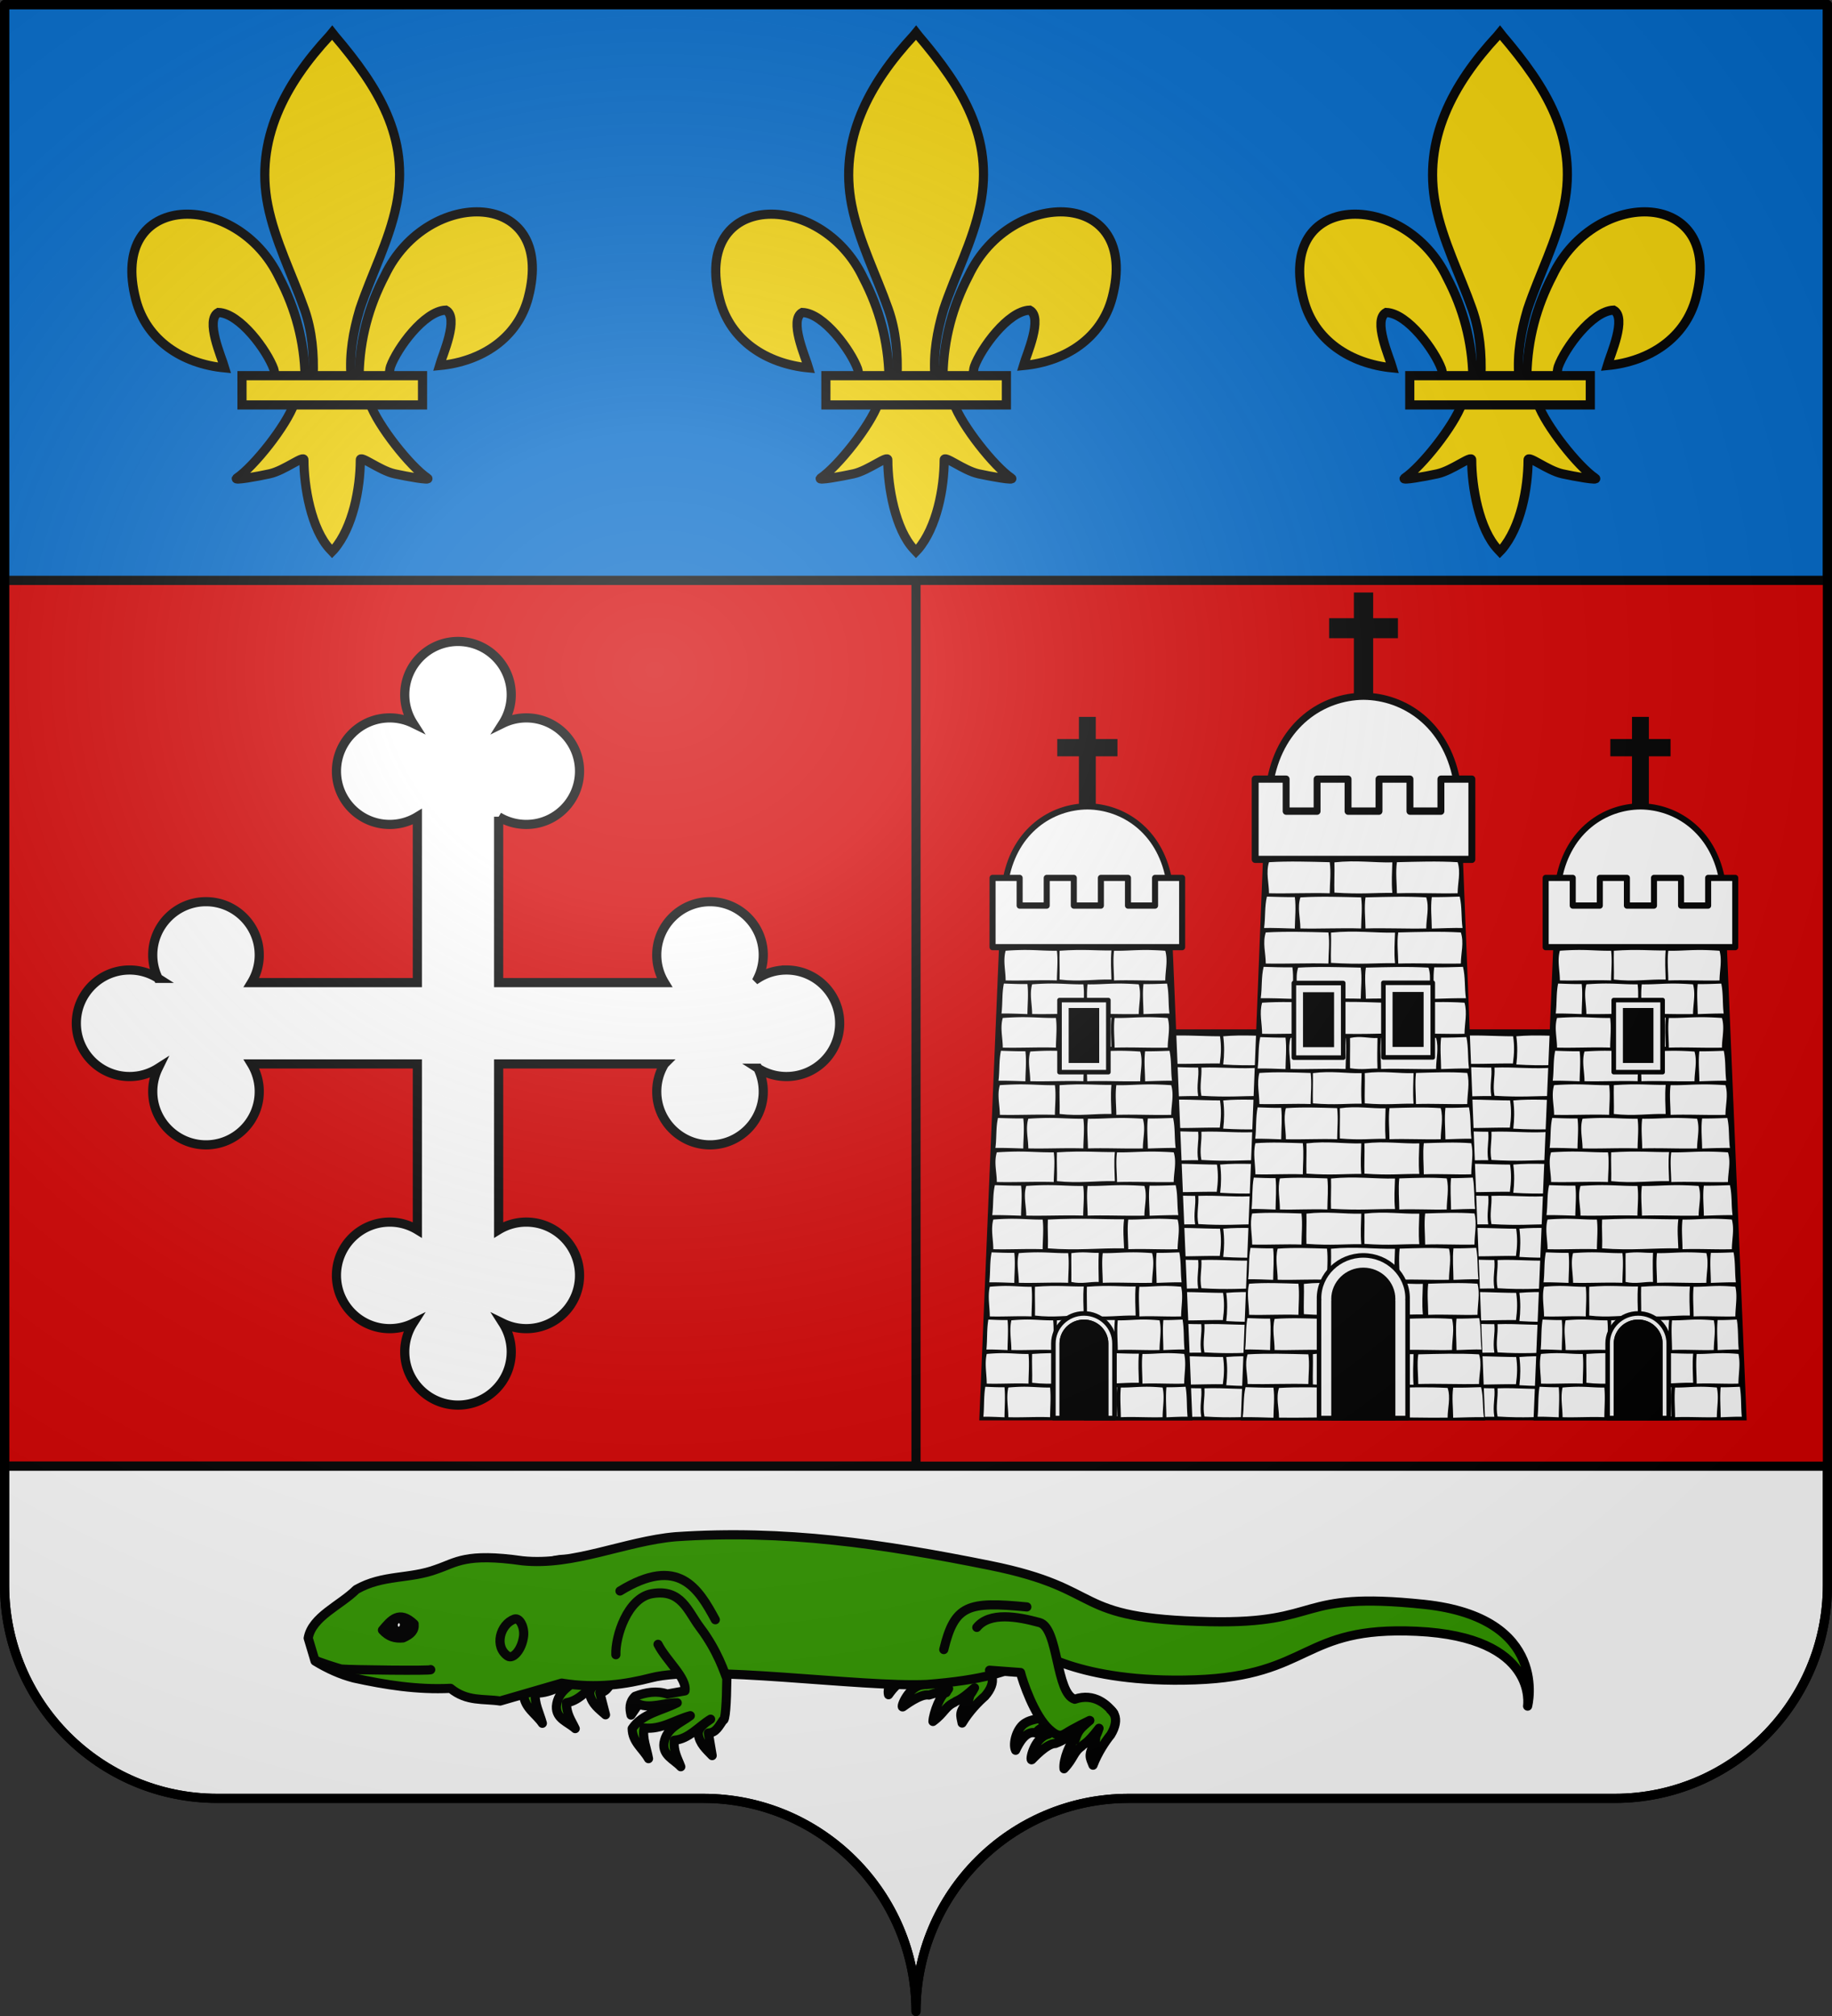
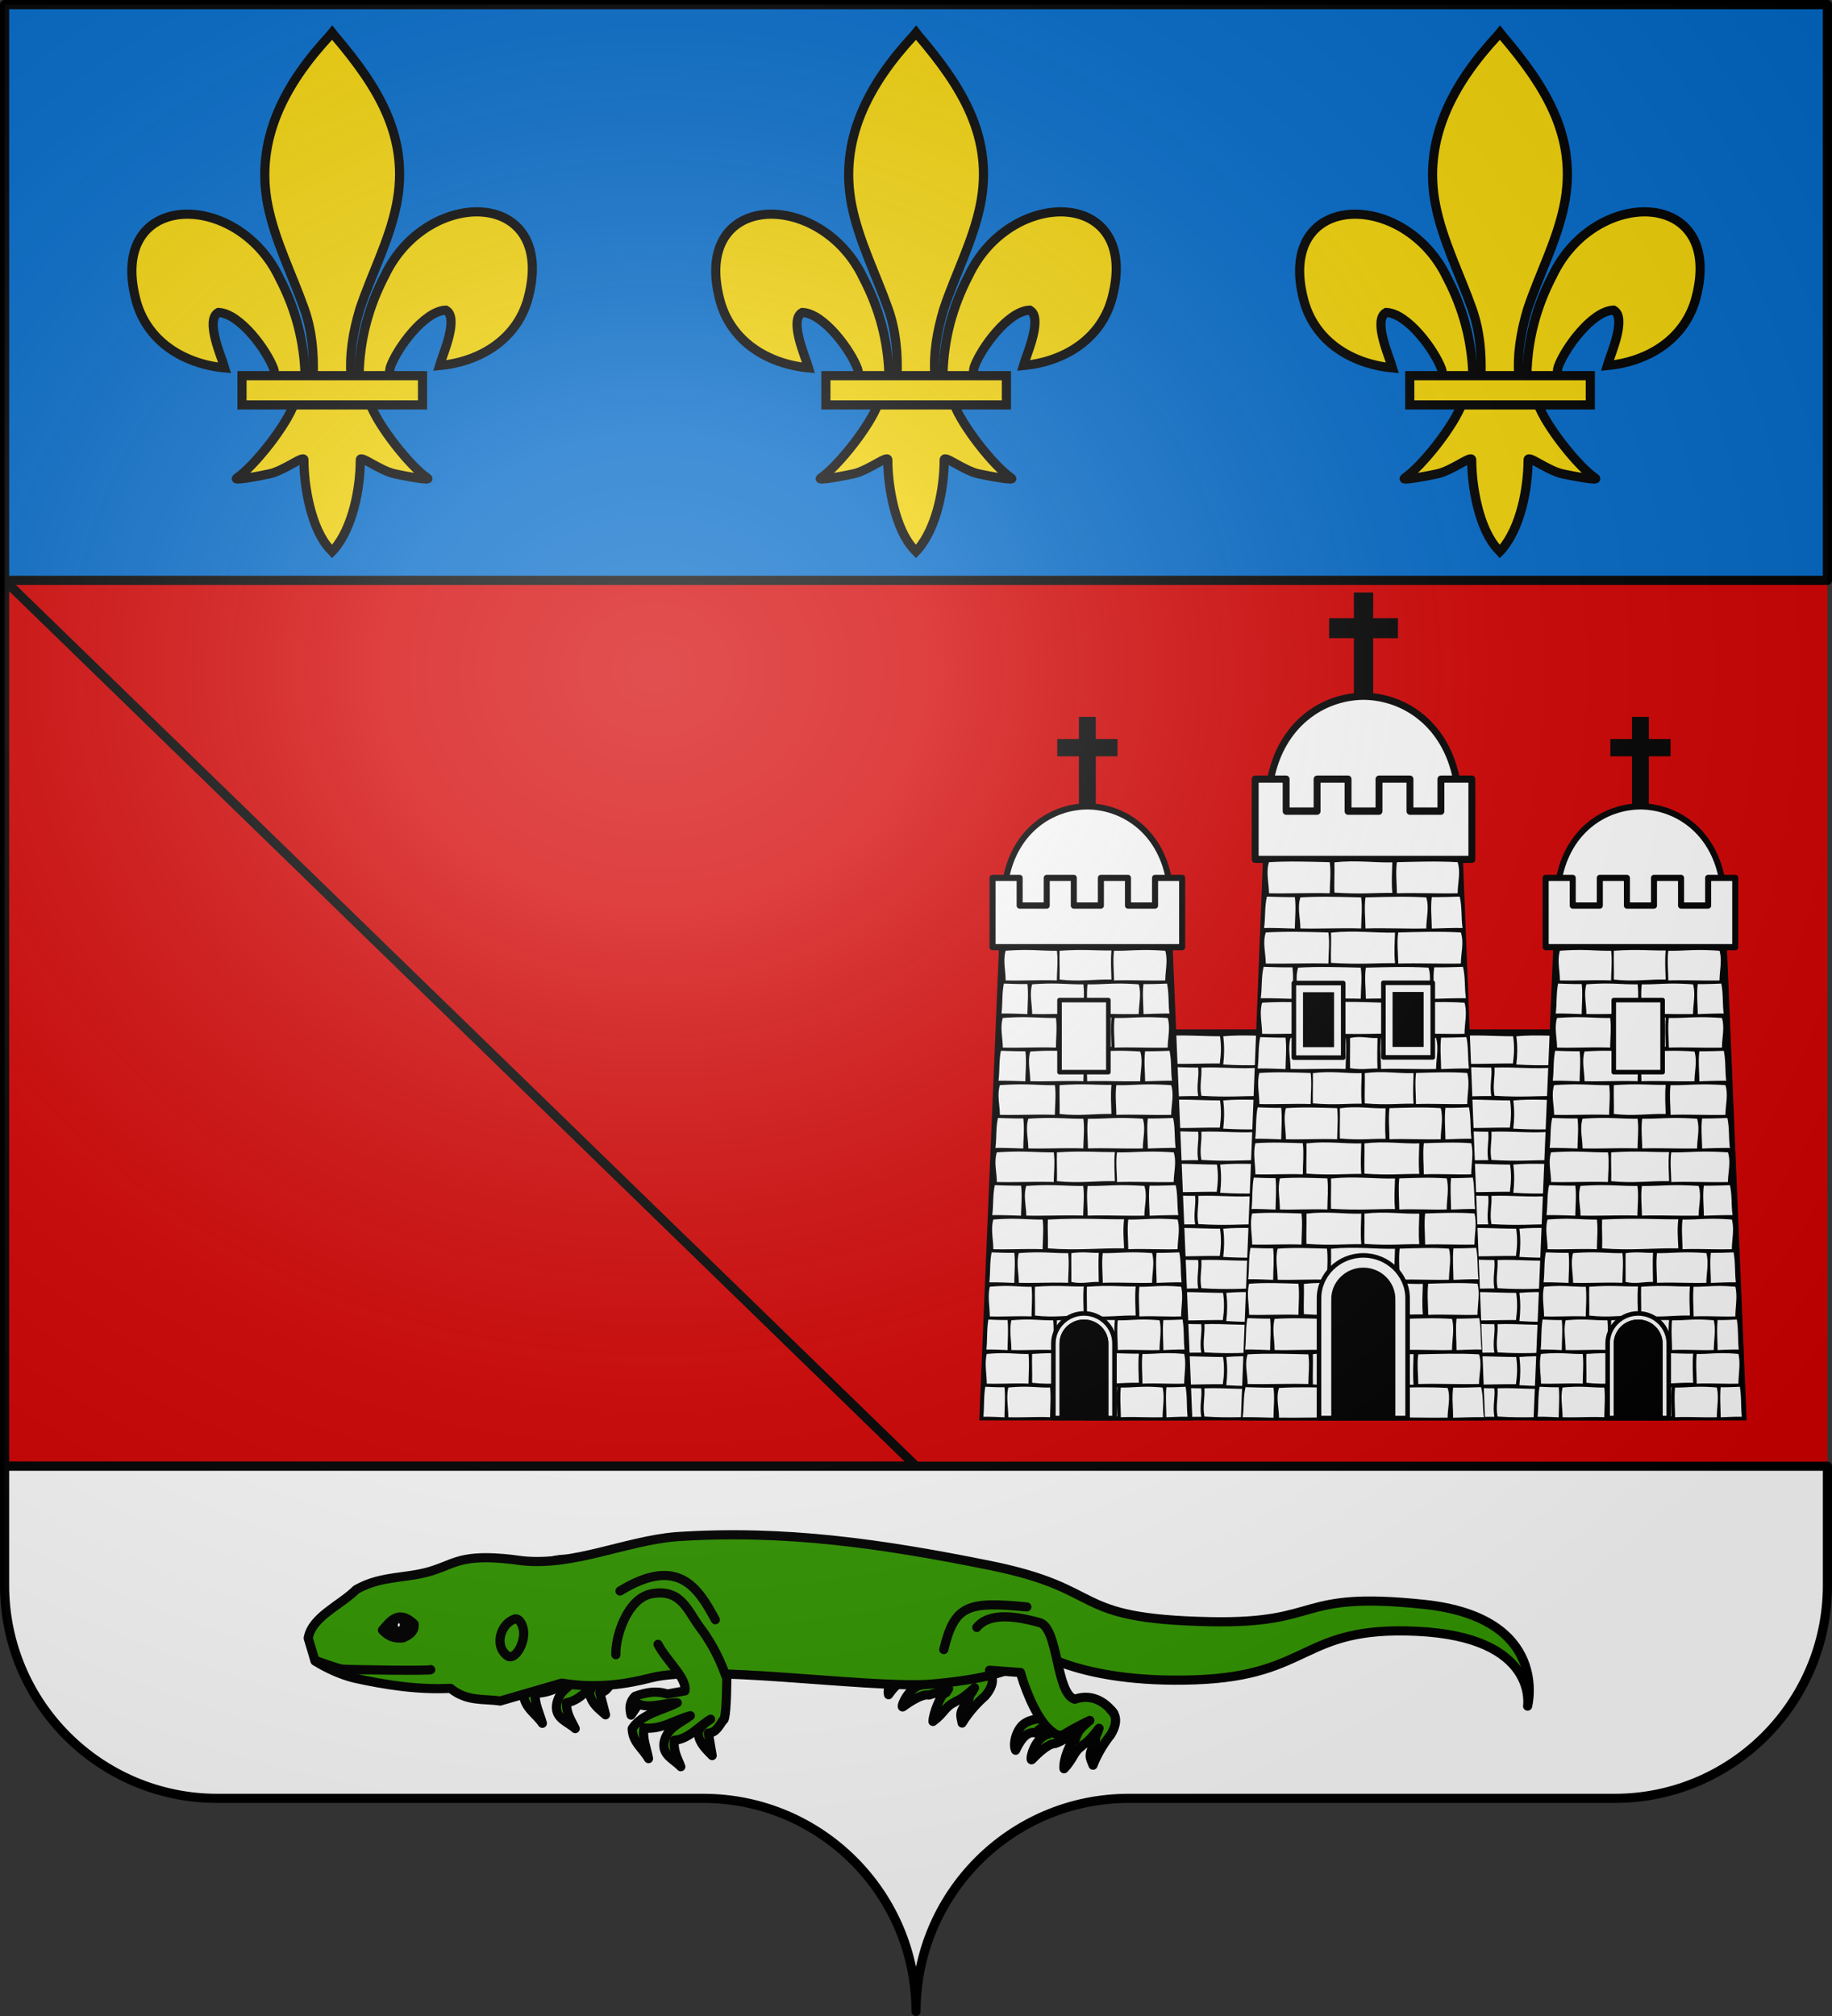
<svg xmlns="http://www.w3.org/2000/svg" xmlns:xlink="http://www.w3.org/1999/xlink" width="600" height="660" version="1.0">
  <rect width="100%" height="100%" fill="#333333" stroke="none" />
  <defs>
    <radialGradient xlink:href="#a" id="k" cx="285.186" cy="200.448" r="300" fx="285.186" fy="200.448" gradientTransform="matrix(1.551 0 0 1.35 -227.894 -51.264)" gradientUnits="userSpaceOnUse" />
    <linearGradient id="a">
      <stop offset="0" style="stop-color:white;stop-opacity:.314" />
      <stop offset=".19" style="stop-color:white;stop-opacity:.251" />
      <stop offset=".6" style="stop-color:#6b6b6b;stop-opacity:.125" />
      <stop offset="1" style="stop-color:black;stop-opacity:.125" />
    </linearGradient>
  </defs>
  <path d="M300 658.5c0-38.505 31.203-69.754 69.65-69.754h159.2c38.447 0 69.65-31.25 69.65-69.754V1.5H1.5v517.492c0 38.504 31.203 69.754 69.65 69.754h159.2c38.447 0 69.65 31.25 69.65 69.753" style="fill:#d40000;fill-opacity:1;fill-rule:nonzero;stroke:none;stroke-width:5;stroke-linecap:round;stroke-linejoin:round;stroke-miterlimit:4;stroke-dashoffset:0;stroke-opacity:1" />
-   <path d="M1.5 190v290H300V190z" style="opacity:1;fill:#d40000;fill-opacity:1;fill-rule:evenodd;stroke:#000;stroke-width:3;stroke-linecap:round;stroke-linejoin:round;stroke-miterlimit:4;stroke-dasharray:none;stroke-dashoffset:0;stroke-opacity:1" />
+   <path d="M1.5 190v290H300z" style="opacity:1;fill:#d40000;fill-opacity:1;fill-rule:evenodd;stroke:#000;stroke-width:3;stroke-linecap:round;stroke-linejoin:round;stroke-miterlimit:4;stroke-dasharray:none;stroke-dashoffset:0;stroke-opacity:1" />
  <path d="M1.5 1.5V190h597V1.5z" style="fill:#0169c9;fill-opacity:1;fill-rule:nonzero;stroke:#000;stroke-width:3;stroke-linecap:round;stroke-linejoin:round;stroke-miterlimit:4;stroke-dasharray:none;stroke-dashoffset:0;stroke-opacity:1" />
  <path d="M1.5 480v39c0 38.504 31.21 69.75 69.656 69.75h159.188c38.447 0 69.656 31.246 69.656 69.75 0-38.504 31.21-69.75 69.656-69.75h159.188c38.447 0 69.656-31.246 69.656-69.75v-39z" style="opacity:1;fill:#fff;fill-opacity:1;fill-rule:evenodd;stroke:#000;stroke-width:3;stroke-linecap:round;stroke-linejoin:round;stroke-miterlimit:4;stroke-dasharray:none;stroke-dashoffset:0;stroke-opacity:1" />
  <path d="M355 337h195v128H355z" style="opacity:1;fill:#000;fill-opacity:1;fill-rule:evenodd;stroke:none;stroke-width:3;stroke-linecap:round;stroke-linejoin:round;stroke-miterlimit:4;stroke-dasharray:none;stroke-dashoffset:0;stroke-opacity:1" />
  <use xlink:href="#b" width="600" height="660" transform="translate(96 -21)" />
  <use xlink:href="#b" width="600" height="660" transform="translate(0 -21)" />
  <path id="b" d="M380.186 360.262c.11 3.202-.185 5.809-.068 8.82 6.469.47 13.154.002 19.38.088.456-3.394.504-5.894.068-8.908-6.468-.01-12.925-.584-19.38 0m20.434 0c.42 3.202.358 6.22 0 9.232 9.124.556 13.181.017 19.38.087-.33-3.394-.087-6.305 0-9.32-6.468-.009-12.925-.583-19.38 0m-27.586 10.251c.11 3.203-.116 6.22 0 9.232 9.125.556 13.182.018 19.38.088-.604-3.668.325-6.168 0-9.32-6.468-.01-12.925-.584-19.38 0m20.434 0c.184 3.33-.653 5.788 0 9.232 9.124.556 13.182.018 19.38.088-.33-3.394-.087-6.305 0-9.32-6.468.561-12.65-.254-19.38 0" style="fill:#fff;fill-opacity:1;fill-rule:evenodd;stroke:none;stroke-width:3;stroke-linecap:round;stroke-linejoin:round;stroke-miterlimit:4;stroke-dashoffset:0;stroke-opacity:1" />
  <use xlink:href="#b" width="600" height="660" transform="translate(-1 21)" />
  <use xlink:href="#b" width="600" height="660" transform="translate(0 42)" />
  <use xlink:href="#b" width="600" height="660" transform="translate(1 63)" />
  <use xlink:href="#b" width="600" height="660" transform="translate(1 84)" />
  <use xlink:href="#b" width="600" height="660" transform="translate(97 42)" />
  <use xlink:href="#b" width="600" height="660" transform="translate(97 63)" />
  <use xlink:href="#b" width="600" height="660" transform="translate(95)" />
  <use xlink:href="#b" width="600" height="660" transform="translate(95 21)" />
  <use xlink:href="#b" width="600" height="660" transform="translate(97 84)" />
  <path d="m413.883 275-7.5 190h80l-7.5-190h-65" style="fill:#000;fill-rule:evenodd;stroke:none;stroke-width:1px;stroke-linecap:butt;stroke-linejoin:miter;stroke-opacity:1" />
  <use xlink:href="#c" width="600" height="660" transform="matrix(-.812 0 0 1 821.375 138)" />
  <use xlink:href="#c" width="600" height="660" transform="matrix(-1 0 0 .955 900 173.818)" />
  <use xlink:href="#d" width="600" height="660" transform="matrix(1.143 0 0 1.159 39.526 -78.035)" />
-   <path d="M257.561 317.561c-3.442 0-6.649 1.002-9.352 2.724a17.36 17.36 0 0 0 1.764-7.65c0-9.63-7.807-17.438-17.438-17.438s-17.44 7.807-17.44 17.439c0 3.314.926 6.413 2.532 9.052h-54.315v-54.315a17.36 17.36 0 0 0 9.052 2.531c9.632 0 17.439-7.808 17.439-17.439s-7.807-17.438-17.439-17.438c-2.744 0-5.339.635-7.649 1.765a17.35 17.35 0 0 0 2.724-9.353c0-9.631-7.807-17.439-17.439-17.439s-17.439 7.808-17.439 17.439c0 3.442 1.002 6.65 2.724 9.352a17.4 17.4 0 0 0-7.65-1.764c-9.63 0-17.438 7.807-17.438 17.438s7.808 17.44 17.439 17.44c3.314 0 6.413-.926 9.052-2.532v54.315H82.373a17.36 17.36 0 0 0 2.531-9.052c0-9.632-7.808-17.439-17.439-17.439s-17.438 7.807-17.438 17.439c0 2.744.635 5.339 1.765 7.649a17.35 17.35 0 0 0-9.353-2.724C32.808 317.561 25 325.368 25 335s7.808 17.439 17.439 17.439c3.442 0 6.65-1.002 9.352-2.724a17.4 17.4 0 0 0-1.764 7.65c0 9.63 7.807 17.438 17.438 17.438s17.44-7.808 17.44-17.439c0-3.314-.926-6.413-2.532-9.052h54.315v54.315a17.36 17.36 0 0 0-9.052-2.531c-9.631 0-17.439 7.808-17.439 17.439s7.808 17.438 17.439 17.438c2.744 0 5.339-.635 7.649-1.764a17.35 17.35 0 0 0-2.724 9.352c0 9.632 7.808 17.439 17.439 17.439s17.439-7.807 17.439-17.439c0-3.442-1.002-6.649-2.724-9.352a17.4 17.4 0 0 0 7.65 1.764c9.63 0 17.438-7.807 17.438-17.438s-7.807-17.44-17.439-17.44c-3.314 0-6.413.926-9.052 2.532v-54.315h54.315a17.36 17.36 0 0 0-2.531 9.052c0 9.631 7.808 17.439 17.439 17.439s17.438-7.808 17.438-17.439c0-2.744-.635-5.339-1.764-7.649a17.35 17.35 0 0 0 9.352 2.724c9.632 0 17.439-7.808 17.439-17.439s-7.807-17.439-17.439-17.439z" style="fill:#fff;stroke:#000;stroke-width:3;stroke-miterlimit:4;stroke-dasharray:none;stroke-opacity:1" />
  <path d="M301.565 545.717c-1.408.31-4.016.127-5.642.788-3.21.983-5.575 6.035-4.914 8.31 1.386-1.98 4.456-5.956 7.567-4.384 1.169-1.293 3.276-2.065 4.45-.466.887 1.048.568.735-.447 1.535-5.024.249-7.926 7.918-6.859 7.274.384-.232 5.698-4.382 8.495-3.847 7.95-2.29 6.801-3.011 5.652-.794-1.61.027-4.2 6.624-4.315 9.438 3.799-2.773 3.91-4.82 7.08-6.269.669-.67 1.594-.215 6.534-4.749-1.746 3.282-1.095.986-2.061 4.367-3.293 3.754-2.43 4.707-2 7.173 2.248-3.763 5.449-7.057 7.466-8.783 8.186-9.315-5.371-14.7-21.006-9.593M167.642 518.104c7.895-5.9 15.558-9.263 21.98-6.853 5.946 2.23 10.606 15.091 11.314 24.592.611 8.197.715 13.998-.052 13.685-1.153 1.945-1.935 4.353-4.444 4.603l1.873 7.264c-2.087-1.865-4.439-3.466-5.155-6.701-.154-1.936 1.665-3.543 3.626-5.126-3.707 2.704-6.568 7.101-11.234 7.887-.117 3.615 1.622 5.84 2.84 8.455-2.39-2.177-6.35-3.175-6.152-7.292.432-5.111 4.76-6.812 7.824-9.62-4.908 1.768-9.052 5.444-14.723 5.304-.394 3.292 1.404 6.584 2.288 9.875-2.084-3.092-5.724-4.94-6.171-9.342 2.913-5.262 9.146-6.651 13.973-9.68-4.208.358-8.686 2.737-12.575 1.503l-2.148 3.802c-.687-2.077-1.008-4.153.787-6.23 3.483-1.658 6.965-2.504 10.447-1.657l5.68-1.53c.355-4.236-1.79-9.054-4.914-14.101-3.936 6.776-13.06 16.65-18.913 12.299-4.903-3.645-13.224-8.379 3.85-21.137" style="fill:#390;fill-rule:evenodd;stroke:#000;stroke-width:3;stroke-linecap:round;stroke-linejoin:round;stroke-miterlimit:4;stroke-dasharray:none;stroke-opacity:1" />
  <path d="M221.255 503.097c-16.617 1.458-33.383 9.619-50.15 7.875-18.682-2.683-21.781.632-28 2.715-8.94 3.384-17.615 1.692-26.411 6.692-5.324 5.272-14.51 8.883-15.752 15.91l2.25 7.515c4.162 2.541 8.396 4.432 12.713 5.546 10.28 2.25 20.697 3.923 31.639 3.38 5.368 4.428 10.833 3.332 16.264 4.152l20.162-5.86c11.434 1.863 21.153.354 29.342-1.754 17.1-4.403 68.394 3.19 90.163 2.198 37.307-2.854 34.496-11.924 34.496-11.924s14.932 11.737 53.382 10.405 34.677-17.638 72.594-15.897c40.093 1.84 36.362 24.492 36.362 24.492s7.54-28.963-33.99-33.314c-42.42-4.444-32.55 6.448-70.03 5.681-46.796-.957-32.982-10.545-72.174-18.438-35.034-7.055-67.252-11.789-102.86-9.374" style="fill:#390;fill-rule:evenodd;stroke:#000;stroke-width:3;stroke-linecap:round;stroke-linejoin:round;stroke-miterlimit:4;stroke-dasharray:none;stroke-opacity:1" />
  <path d="M103.214 543.456c.143.387 8.074 2.907 8.614 2.963 2.658.28 29.974.598 29.222.187M135.628 531.668c-4.904-4.667-7.58-1.31-10.37 1.991 2.021 2.218 4.115 2.8 6.763 2.56 2.567-1.153 3.816-2.375 3.607-4.55" style="fill:none;fill-rule:evenodd;stroke:#000;stroke-width:3;stroke-linecap:round;stroke-linejoin:round;stroke-miterlimit:4;stroke-dasharray:none;stroke-opacity:1" />
  <path d="M-260 699.505a17.857 21.429 0 1 1-35.714 0 17.857 21.429 0 1 1 35.714 0" style="fill:#fff;fill-opacity:1;fill-rule:evenodd;stroke:#000;stroke-width:20.05;stroke-linecap:round;stroke-linejoin:round;stroke-miterlimit:4;stroke-dasharray:none;stroke-dashoffset:0;stroke-opacity:1" transform="matrix(.169 .018 -.014 .131 187.642 445.774)" />
  <path d="M-260 699.505a17.857 21.429 0 1 1-35.714 0 17.857 21.429 0 1 1 35.714 0" style="fill:#fff;fill-opacity:1;fill-rule:evenodd;stroke:#000;stroke-width:29.653;stroke-linecap:round;stroke-linejoin:round;stroke-miterlimit:4;stroke-dasharray:none;stroke-dashoffset:0;stroke-opacity:1" transform="matrix(.113 .012 -.01 .089 169.01 473.056)" />
  <path d="M168.427 530.076c-4.65 1.686-6.653 9.015-2.122 12.09 1.698 1.15 4.606-2.016 5.17-6.48.361-2.863-1.227-6.27-3.048-5.61" style="fill:none;fill-rule:evenodd;stroke:#000;stroke-width:3;stroke-linecap:round;stroke-linejoin:round;stroke-miterlimit:4;stroke-dasharray:none;stroke-opacity:1" />
  <path d="M201.702 541.72c-.22-5.963 3.792-18.54 11.74-19.968 9.7-1.741 11.762 5.667 15.825 11.047 5.91 7.829 8.008 14.882 8.78 16.717-.094 8.22-.488 14.007-1.225 13.63-1.316 1.839-2.302 4.171-4.823 4.205l1.244 7.397c-1.92-2.037-4.126-3.833-4.562-7.118.013-1.942 1.963-3.387 4.052-4.796-3.925 2.376-7.152 6.511-11.869 6.893-.426 3.593 1.116 5.958 2.104 8.669-2.193-2.374-6.053-3.709-5.503-7.793.868-5.056 5.327-6.38 8.62-8.914-5.041 1.34-9.486 4.648-15.124 4.022-.675 3.246.834 6.68 1.433 10.035-1.812-3.26-5.28-5.413-5.347-9.837 3.354-4.993 9.683-5.843 14.752-8.446-4.223-.005-8.888 1.982-12.658.418l-2.466 3.604c-.506-2.128-.648-4.224 1.32-6.139 3.61-1.353 7.153-1.897 10.55-.755l5.79-1.036c.717-4.19-6.145-9.937-8.825-15.233" style="fill:#390;fill-rule:evenodd;stroke:#000;stroke-width:3;stroke-linecap:round;stroke-linejoin:round;stroke-miterlimit:4;stroke-dasharray:none;stroke-opacity:1" />
  <path d="M203.054 520.863c19.187-11.744 25.693-.821 31.222 9.405" style="fill:none;fill-rule:evenodd;stroke:#000;stroke-width:3;stroke-linecap:round;stroke-linejoin:round;stroke-miterlimit:4;stroke-dasharray:none;stroke-opacity:1" />
  <path d="M341.414 562.185c-1.332.553-3.93.832-5.416 1.769-2.987 1.532-4.425 6.922-3.374 9.045 1.016-2.193 3.338-6.648 6.678-5.647.922-1.479 2.86-2.61 4.298-1.243 1.058.875.688.624-.17 1.59-4.902 1.13-6.408 9.19-5.47 8.367.336-.295 4.836-5.315 7.684-5.281 6.196-2.335 6.201-5.445 11.247-7.544-2.838 2.566-3.742 3.052-4.752 6.348-1.58.31-4.038 6.678-3.657 9.469 3.251-3.4 3-5.433 5.866-7.418.54-.777 1.53-.492 5.595-5.825-1.14 3.537-.904 1.163-1.26 4.66-2.58 4.276-1.563 5.062-.705 7.414 1.55-4.1 4.12-7.906 5.802-9.96 6.419-10.611-7.875-13.525-22.366-5.744" style="fill:#390;fill-rule:evenodd;stroke:#000;stroke-width:3;stroke-linecap:round;stroke-linejoin:round;stroke-miterlimit:4;stroke-dasharray:none;stroke-opacity:1" />
  <path d="m321.763 531.714 2.02 14.805 10.498 1.077c.826 10.93 6.903 16.853 13.055 20.323l9.556-5.383 7.47-2.692c-4.2-3.124-8.725-5.05-13.998-4.24l-5.922-24.361c-7.407-1.442-14.598-5.159-22.679.47" style="fill:#390;fill-rule:evenodd;stroke:none;stroke-width:3;stroke-linecap:butt;stroke-linejoin:miter;stroke-miterlimit:4;stroke-dasharray:none;stroke-opacity:1" />
  <path d="m324.085 546.807 10.148.753c.66 2.75 4.452 14.062 9.37 18.546 3.753 3.424 4.463 1.738 7.404.17 3.279-1.75 2.449-1.362 5.88-3.033M364.72 560.846c-1.896-2.599-6.334-6.79-12.727-4.546-6.279-1.9-5.26-23.389-11.538-25.101-7.234-1.974-16.324-3.577-20.538 1.574" style="fill:none;fill-rule:evenodd;stroke:#000;stroke-width:3;stroke-linecap:round;stroke-linejoin:round;stroke-miterlimit:4;stroke-dasharray:none;stroke-opacity:1" />
  <path d="M309.1 540.034c3.538-14.678 7.92-15.813 27.2-13.953" style="fill:none;fill-rule:evenodd;stroke:#000;stroke-width:3;stroke-linecap:round;stroke-linejoin:round;stroke-miterlimit:4;stroke-dasharray:none;stroke-opacity:1" />
  <g id="e" style="stroke:#000;stroke-width:16.119;stroke-miterlimit:4;stroke-dasharray:none;stroke-opacity:1">
    <path d="M45.193 201.709c1.424-61.956 16.75-119.54 45.29-174.109 74.713-157.186 302.92-153.432 252.614 38.811-18.537 70.84-81.508 112.474-156.319 119.615 5.4-18.665 35.1-84.652 11.125-97.561-38.338 1.448-85.944 67.705-97.393 99.3-1.653 4.537-1.19 9.779-3.036 14.24" style="fill:#f2d207;fill-opacity:1;fill-rule:evenodd;stroke:#000;stroke-width:16.119;stroke-linecap:butt;stroke-linejoin:miter;stroke-miterlimit:4;stroke-dasharray:none;stroke-opacity:1;display:inline" transform="matrix(.186 0 0 .186 109.203 85.077)" />
    <path d="M-49.846 205.805c-1.424-61.956-16.751-119.54-45.29-174.109-74.714-157.186-302.92-153.432-252.615 38.811 18.537 70.84 81.509 112.474 156.32 119.615-5.4-18.665-35.101-84.652-11.125-97.561 38.338 1.448 85.944 67.705 97.393 99.3 1.652 4.537 1.19 9.779 3.035 14.24" style="fill:#f2d207;fill-opacity:1;fill-rule:evenodd;stroke:#000;stroke-width:16.119;stroke-linecap:butt;stroke-linejoin:miter;stroke-miterlimit:4;stroke-dasharray:none;stroke-opacity:1" transform="matrix(.186 0 0 .186 109.203 85.077)" />
    <path d="M-6.743-394.447c-78.714 84.85-131.564 182.961-108.781 298.03 12.57 63.485 43.042 122.28 64.531 183.438 13.437 38.37 16.872 78.452 15.281 118.782H31.07c-3.197-40.627 3.806-79.999 15.28-118.782C66.826 25.483 97.978-32.884 110.883-96.416c24.128-118.78-32.507-208.36-108.437-297.656l-4.64-5.919z" style="fill:#f2d207;fill-opacity:1;fill-rule:nonzero;stroke:#000;stroke-width:16.119;stroke-linecap:butt;stroke-linejoin:miter;stroke-miterlimit:4;stroke-dasharray:none;stroke-opacity:1" transform="matrix(.186 0 0 .186 109.203 85.077)" />
    <path d="M-69.024 252.834c-13.962 39.13-70.888 110.792-101.125 131.219-7.842 5.298 37.486-3.052 57.781-7.5 26.62-5.835 61.218-34.198 60.406-24.188-.075 45.838 12.811 122.324 46.407 157.469l3.182 3.388 3.286-3.388c33.578-39.171 46.238-108.042 46.407-157.469-.812-10.01 33.787 18.353 60.406 24.188 20.295 4.448 65.623 12.798 57.781 7.5-30.237-20.427-87.132-92.09-101.094-131.22z" style="fill:#f2d207;fill-opacity:1;fill-rule:evenodd;stroke:#000;stroke-width:16.119;stroke-linecap:butt;stroke-linejoin:miter;stroke-miterlimit:4;stroke-dasharray:none;stroke-opacity:1" transform="matrix(.186 0 0 .186 109.203 85.077)" />
    <path d="M-161.017 203.812h317.888v51.503h-317.888z" style="fill:#f2d207;fill-opacity:1;stroke:#000;stroke-width:16.119;stroke-miterlimit:4;stroke-dasharray:none;stroke-opacity:1" transform="matrix(.186 0 0 .186 109.203 85.077)" />
  </g>
  <use xlink:href="#e" width="600" height="660" transform="translate(191.23)" />
  <use xlink:href="#e" width="600" height="660" transform="translate(382.46)" />
  <g id="d" style="fill:#fff;stroke:#000;stroke-width:2.23;stroke-miterlimit:4;stroke-dasharray:none;stroke-opacity:1">
    <path d="M353 241v-21h-8v-4h8v-8h4v8h8v4h-8v21z" style="fill:#000;fill-rule:evenodd;stroke:#000;stroke-width:2.23;stroke-linecap:butt;stroke-linejoin:miter;stroke-miterlimit:4;stroke-dasharray:none;stroke-opacity:1" transform="matrix(.887 0 0 .907 41.233 47.05)" />
    <path d="M355 239.188c-13.356.119-26.567 8.82-30 25.812v10h60v-10c-3.433-16.992-16.644-25.693-30-25.812" style="fill:#fff;fill-opacity:1;fill-rule:evenodd;stroke:#000;stroke-width:2.23;stroke-linecap:round;stroke-linejoin:round;stroke-miterlimit:4;stroke-dasharray:none;stroke-dashoffset:0;stroke-opacity:1" transform="matrix(.887 0 0 .907 41.233 47.05)" />
    <path d="M320 265v25h70v-25h-10v10h-10v-10h-10v10h-10v-10h-10v10h-10v-10z" style="fill:#fff;fill-opacity:1;fill-rule:evenodd;stroke:#000;stroke-width:2.23;stroke-linecap:round;stroke-linejoin:round;stroke-miterlimit:4;stroke-dasharray:none;stroke-dashoffset:0;stroke-opacity:1" transform="matrix(.887 0 0 .907 41.233 47.05)" />
  </g>
  <g id="h">
    <path d="m327.697 310.007-6.444 154.486h68.74l-6.445-154.486h-55.851z" style="fill:#000;fill-rule:evenodd;stroke:#000;stroke-width:1.015px;stroke-linecap:butt;stroke-linejoin:miter;stroke-opacity:1" />
    <path id="f" d="M334.659 311.008a95 95 0 0 0-5.303.25c-.902 3.24-.004 6.474 0 9.714 5.768.134 11.235-.19 16.783 0 .021-3.24.401-6.475 0-9.715-4.167.055-6.915-.314-11.48-.25m-5.876 10.994c-.674 3.274-.372 6.535-.783 9.808 2.496-.038 6.002.097 8.497.188.02-3.28.382-6.56 0-9.84-2.833.04-5.136-.078-7.714-.156m14.554 0a95 95 0 0 0-5.303.25c-.902 3.24-.005 6.475 0 9.714 5.768.135 11.234-.19 16.783 0 .02-3.24.401-6.474 0-9.714-4.167.055-6.915-.314-11.48-.25" style="fill:#fff;fill-opacity:1;fill-rule:evenodd;stroke:none;stroke-width:3;stroke-linecap:round;stroke-linejoin:round;stroke-miterlimit:4;stroke-dashoffset:0;stroke-opacity:1" />
    <path id="g" d="M347.03 311.262c7.99-.568 11.542-.026 16.97-.097-.29 3.468-.076 6.446 0 9.526-5.363-.144-10.478.762-16.97 0 .096-3.273-.102-6.35 0-9.429" style="fill:#fff;fill-opacity:1;fill-rule:evenodd;stroke:none;stroke-width:3;stroke-linecap:round;stroke-linejoin:round;stroke-miterlimit:4;stroke-dashoffset:0;stroke-opacity:1" />
    <use xlink:href="#f" width="600" height="660" transform="matrix(1.037 0 0 1 -13.119 22)" />
    <use xlink:href="#f" width="600" height="660" transform="matrix(-1 0 0 1 711 .01)" />
    <use xlink:href="#f" width="600" height="660" transform="matrix(1.074 0 0 1 -26.266 44)" />
    <use xlink:href="#f" width="600" height="660" transform="matrix(1.111 0 0 1 -39.444 66)" />
    <use xlink:href="#f" width="600" height="660" transform="matrix(.963 0 0 1 8.148 88)" />
    <use xlink:href="#f" width="600" height="660" transform="matrix(.815 0 0 1 55.74 110)" />
    <use xlink:href="#f" width="600" height="660" transform="matrix(.815 0 0 1 54.74 132)" />
    <use xlink:href="#f" width="600" height="660" transform="matrix(-1.036 0 0 1 723.65 22.01)" />
    <use xlink:href="#f" width="600" height="660" transform="matrix(-1.071 0 0 1 736.328 44.01)" />
    <use xlink:href="#f" width="600" height="660" transform="matrix(-1.107 0 0 1 749.006 66.01)" />
    <use xlink:href="#f" width="600" height="660" transform="matrix(-.963 0 0 1 702.852 88)" />
    <use xlink:href="#f" width="600" height="660" transform="matrix(-.815 0 0 1 655.26 110)" />
    <use xlink:href="#f" width="600" height="660" transform="matrix(-.815 0 0 1 656.26 132)" />
    <use xlink:href="#g" width="600" height="660" transform="translate(0 22)" />
    <use xlink:href="#g" width="600" height="660" transform="matrix(1 0 0 1 0 44)" />
    <use xlink:href="#g" width="600" height="660" transform="matrix(1.118 0 0 1 -41.823 66)" />
    <use xlink:href="#g" width="600" height="660" transform="matrix(.529 0 0 1 167.294 99)" />
    <use xlink:href="#g" width="600" height="660" transform="matrix(.941 0 0 1 12.412 110)" />
    <use xlink:href="#g" width="600" height="660" transform="translate(-9 132)" />
    <use xlink:href="#g" width="600" height="660" transform="matrix(.941 0 0 1 29.412 110)" />
    <use xlink:href="#g" width="600" height="660" transform="matrix(1.118 0 0 1 -41.823 121)" />
    <use xlink:href="#g" width="600" height="660" transform="matrix(1.471 0 0 1 -167.294 88)" />
    <use xlink:href="#g" width="600" height="660" transform="matrix(1.235 0 0 1 -83.647 143)" />
    <use xlink:href="#g" width="600" height="660" transform="translate(9 132)" />
    <path d="M347 327.417h16V351h-16z" style="fill:#fff;fill-opacity:1;fill-rule:evenodd;stroke:#000;stroke-width:1.5;stroke-linecap:round;stroke-linejoin:round;stroke-miterlimit:4;stroke-dasharray:none;stroke-dashoffset:0;stroke-opacity:1" />
-     <path d="M350 330h10v18h-10z" style="fill:#000;fill-opacity:1;fill-rule:evenodd;stroke:none;stroke-width:1.5;stroke-linecap:round;stroke-linejoin:round;stroke-miterlimit:4;stroke-dasharray:none;stroke-dashoffset:0;stroke-opacity:1" />
    <path d="M355 429.994c-5.523 0-10.006 4.405-10.006 9.832v24.427h20.012v-24.427c0-5.427-4.483-9.832-10.006-9.832" style="fill:#fff;fill-opacity:1;fill-rule:evenodd;stroke:#000;stroke-width:1.488;stroke-linecap:round;stroke-linejoin:round;stroke-miterlimit:4;stroke-dasharray:none;stroke-dashoffset:0;stroke-opacity:1" />
    <path d="M355 432c-4.416 0-8 3.506-8 7.831v24.346h16v-24.346c0-4.325-3.584-7.831-8-7.831" style="fill:#000;fill-opacity:1;fill-rule:evenodd;stroke:none;stroke-width:1.5;stroke-linecap:round;stroke-linejoin:round;stroke-miterlimit:4;stroke-dasharray:none;stroke-dashoffset:0;stroke-opacity:1" />
    <path d="M355 432c-4.416 0-8 3.506-8 7.831v24.346h16v-24.346c0-4.325-3.584-7.831-8-7.831" style="fill:#000;fill-opacity:1;fill-rule:evenodd;stroke:none;stroke-width:1.5;stroke-linecap:round;stroke-linejoin:round;stroke-miterlimit:4;stroke-dasharray:none;stroke-dashoffset:0;stroke-opacity:1" />
  </g>
  <path id="c" d="M415.607 282.27c-1.068 3.394-.005 6.782 0 10.176 6.836.141 13.315-.199 19.891 0 .025-3.394.476-6.782 0-10.176-6.638-.162-13.258-.392-19.891 0m-.679 11.256c-.799 3.43-.441 6.846-.928 10.275 2.959-.04 7.113.101 10.07.197.024-3.435.453-6.873 0-10.308-3.357.041-6.087-.083-9.142-.164m10.964.262c-1.069 3.394-.005 6.783 0 10.177 6.836.14 13.315-.2 19.891 0 .025-3.394.476-6.783 0-10.177-6.638-.162-13.258-.392-19.891 0" style="fill:#fff;fill-opacity:1;fill-rule:evenodd;stroke:none;stroke-width:3;stroke-linecap:round;stroke-linejoin:round;stroke-miterlimit:4;stroke-dashoffset:0;stroke-opacity:1" />
  <path id="i" d="M437.034 292.224c8.93.597 12.899.028 18.966.103-.323-3.642-.085-6.768 0-10.003-5.994.151-11.71-.8-18.966 0 .107 3.437-.115 6.669 0 9.9" style="fill:#fff;fill-opacity:1;fill-rule:evenodd;stroke:none;stroke-width:3;stroke-linecap:round;stroke-linejoin:round;stroke-miterlimit:4;stroke-dashoffset:0;stroke-opacity:1" />
  <use xlink:href="#d" width="600" height="660" transform="translate(181.144)" />
  <use xlink:href="#h" width="600" height="660" transform="translate(181.521)" />
  <use xlink:href="#c" width="600" height="660" transform="matrix(-1.031 0 0 1 906.937 23)" />
  <use xlink:href="#c" width="600" height="660" transform="matrix(-1 0 0 1 893 0)" />
  <use xlink:href="#c" width="600" height="660" transform="matrix(-.781 0 0 1 806.437 92)" />
  <use xlink:href="#c" width="600" height="660" transform="matrix(-.844 0 0 1 831.312 69)" />
  <use xlink:href="#c" width="600" height="660" transform="matrix(1 0 0 .955 -7 173.818)" />
  <use xlink:href="#c" width="600" height="660" transform="matrix(-.906 0 0 1 856.187 46)" />
  <use xlink:href="#c" width="600" height="660" transform="matrix(.781 0 0 1 86.563 92)" />
  <use xlink:href="#c" width="600" height="660" transform="matrix(-.812 0 0 1 820.375 115)" />
  <use xlink:href="#c" width="600" height="660" transform="matrix(.844 0 0 1 61.688 69)" />
  <use xlink:href="#c" width="600" height="660" transform="matrix(.812 0 0 1 72.625 115)" />
  <use xlink:href="#c" width="600" height="660" transform="matrix(.812 0 0 1 71.625 138)" />
  <use xlink:href="#c" width="600" height="660" transform="matrix(.906 0 0 1 36.813 46)" />
  <use xlink:href="#c" width="600" height="660" transform="matrix(1.031 0 0 1 -13.937 23)" />
  <use xlink:href="#i" width="600" height="660" transform="matrix(1.105 0 0 1 -47 23)" />
  <use xlink:href="#i" width="600" height="660" transform="translate(10 138)" />
  <use xlink:href="#i" width="600" height="660" transform="translate(-10 138)" />
  <use xlink:href="#i" width="600" height="660" transform="matrix(1.105 0 0 1 -47 126.5)" />
  <use xlink:href="#i" width="600" height="660" transform="matrix(.947 0 0 1 33 115)" />
  <use xlink:href="#i" width="600" height="660" transform="matrix(.947 0 0 1 14 115)" />
  <use xlink:href="#i" width="600" height="660" transform="matrix(1.105 0 0 1 -47 103.5)" />
  <use xlink:href="#i" width="600" height="660" transform="matrix(.947 0 0 1 33 92)" />
  <use xlink:href="#i" width="600" height="660" transform="matrix(.947 0 0 1 14 92)" />
  <use xlink:href="#i" width="600" height="660" transform="matrix(.789 0 0 1 94 80.5)" />
  <use xlink:href="#i" width="600" height="660" transform="matrix(.842 0 0 1 79 69)" />
  <use xlink:href="#i" width="600" height="660" transform="matrix(.842 0 0 1 62 69)" />
  <use xlink:href="#i" width="600" height="660" transform="matrix(.474 0 0 1 235 57.5)" />
  <use xlink:href="#i" width="600" height="660" transform="matrix(1.421 0 0 1 -188 46)" />
  <use xlink:href="#i" width="600" height="660" transform="matrix(.842 0 0 1 62 161)" />
  <use xlink:href="#i" width="600" height="660" transform="matrix(.842 0 0 1 79 161)" />
  <g id="j">
    <path d="M426.829 322H443v24.419h-16.171z" style="opacity:1;fill:#fff;fill-opacity:1;fill-rule:evenodd;stroke:#000;stroke-width:1.5;stroke-linecap:round;stroke-linejoin:round;stroke-miterlimit:4;stroke-dasharray:none;stroke-dashoffset:0;stroke-opacity:1" transform="translate(-3.08 -.17)" />
    <path d="M429.829 325H440v18h-10.171z" style="opacity:1;fill:#000;fill-opacity:1;fill-rule:evenodd;stroke:none;stroke-width:2;stroke-linecap:round;stroke-linejoin:round;stroke-miterlimit:4;stroke-dasharray:none;stroke-dashoffset:0;stroke-opacity:1" transform="translate(-3.08 -.17)" />
  </g>
  <use xlink:href="#j" width="600" height="660" transform="translate(29.33 -.08)" />
  <path d="M446.5 410.995c-8.007 0-14.505 6.29-14.505 14.041 0 .165.025.32.031.484h-.031v38.735h29.01V425.52h-.031c.006-.163.031-.319.031-.484 0-7.75-6.498-14.041-14.505-14.041" style="opacity:1;fill:#fff;fill-opacity:1;fill-rule:evenodd;stroke:#000;stroke-width:1.49;stroke-linecap:round;stroke-linejoin:round;stroke-miterlimit:4;stroke-dasharray:none;stroke-dashoffset:0;stroke-opacity:1" />
  <path d="M446.5 415c-5.796 0-10.5 4.612-10.5 10.294 0 .167.023.325.031.49H436V465h21v-39.216h-.031c.008-.165.031-.323.031-.49 0-5.682-4.704-10.294-10.5-10.294" style="opacity:1;fill:#000;fill-opacity:1;fill-rule:evenodd;stroke:none;stroke-width:1.5;stroke-linecap:round;stroke-linejoin:round;stroke-miterlimit:4;stroke-dasharray:none;stroke-dashoffset:0;stroke-opacity:1" />
  <path d="M1.5 1.5V518.99c0 38.505 31.203 69.755 69.65 69.755h159.2c38.447 0 69.65 31.25 69.65 69.754 0-38.504 31.203-69.754 69.65-69.754h159.2c38.447 0 69.65-31.25 69.65-69.755V1.5z" style="fill:url(#k);fill-opacity:1;fill-rule:evenodd;stroke:none;stroke-width:3;stroke-linecap:butt;stroke-linejoin:miter;stroke-miterlimit:4;stroke-dasharray:none;stroke-opacity:1" />
-   <path d="M300 658.5c0-38.504 31.203-69.754 69.65-69.754h159.2c38.447 0 69.65-31.25 69.65-69.753V1.5H1.5v517.493c0 38.504 31.203 69.753 69.65 69.753h159.2c38.447 0 69.65 31.25 69.65 69.754" style="fill:none;fill-opacity:1;fill-rule:nonzero;stroke:#000;stroke-width:3;stroke-linecap:round;stroke-linejoin:round;stroke-miterlimit:4;stroke-dasharray:none;stroke-dashoffset:0;stroke-opacity:1" />
</svg>